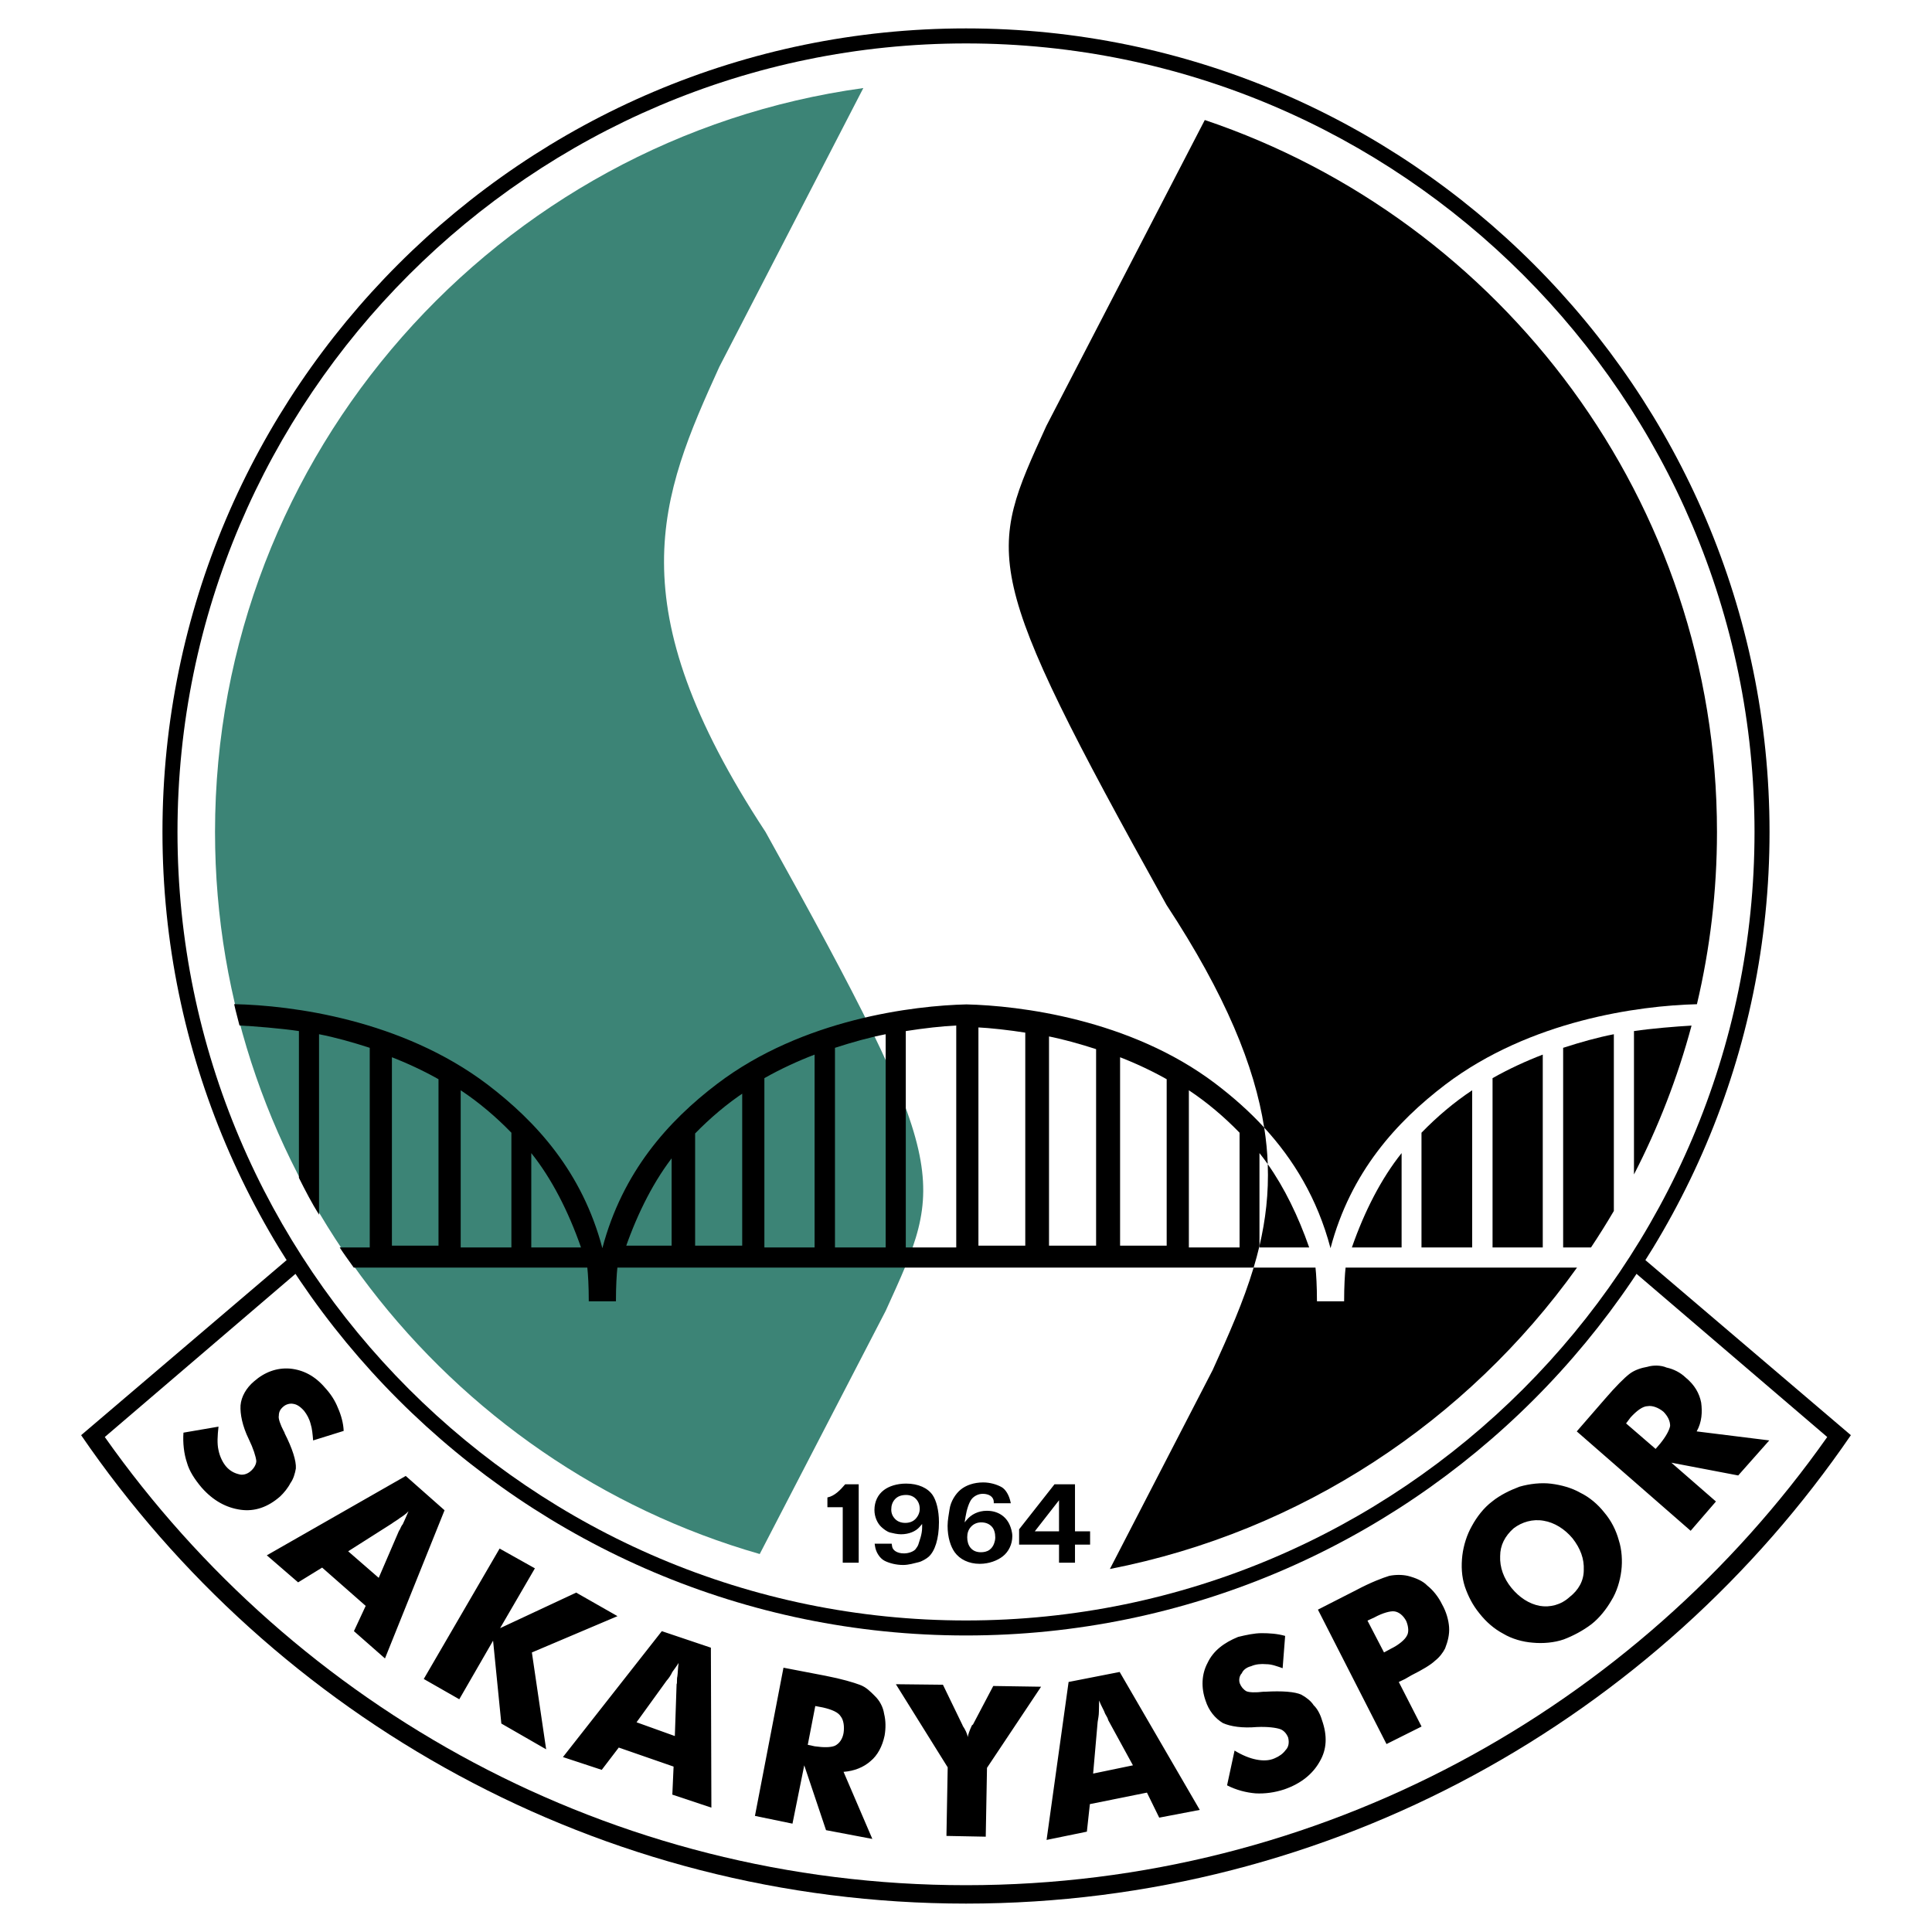
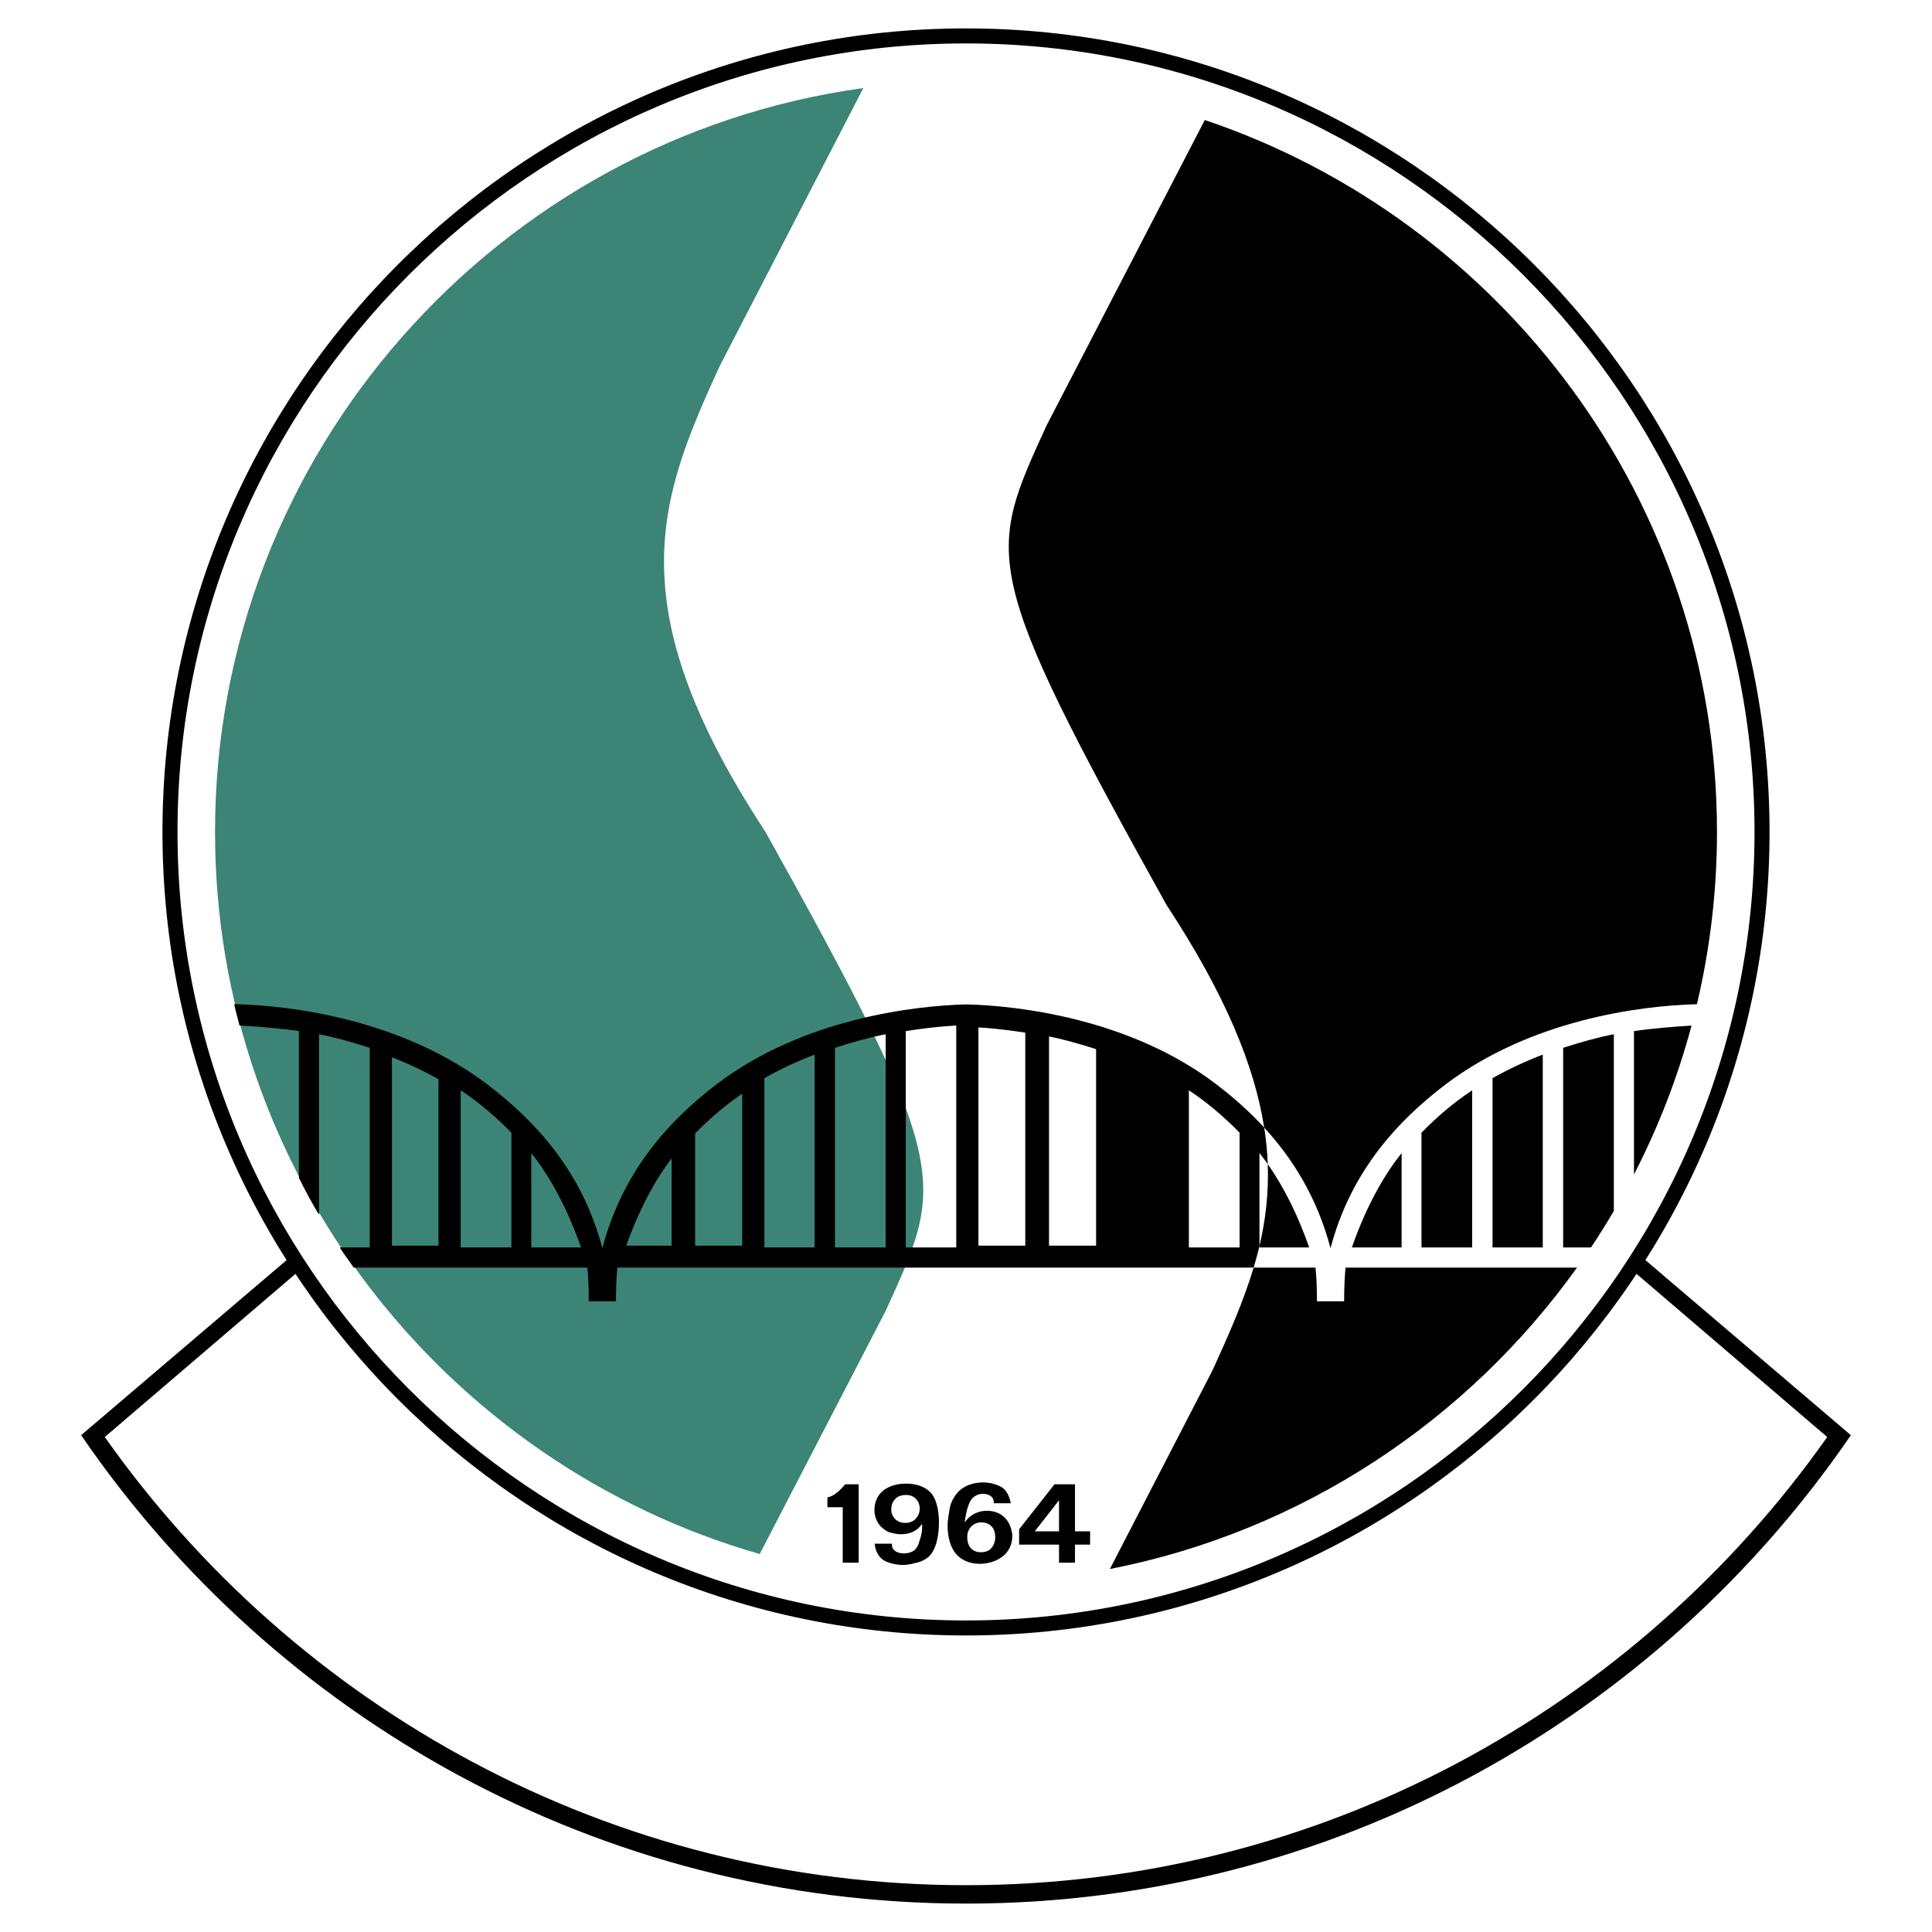
<svg xmlns="http://www.w3.org/2000/svg" version="1.0" id="Layer_1" x="0px" y="0px" width="192.756px" height="192.756px" viewBox="0 0 192.756 192.756" enable-background="new 0 0 192.756 192.756" xml:space="preserve">
  <g>
    <polygon fill-rule="evenodd" clip-rule="evenodd" fill="#FFFFFF" points="0,0 192.756,0 192.756,192.756 0,192.756 0,0  " />
    <path fill-rule="evenodd" clip-rule="evenodd" d="M184.662,143.188c-19.287,28.18-51.687,46.734-88.284,46.734   s-68.997-18.555-88.284-46.734l88.284-75.212L184.662,143.188L184.662,143.188z" />
    <path fill-rule="evenodd" clip-rule="evenodd" fill="#FFFFFF" d="M182.303,143.371c-19.049,27.012-50.484,44.715-85.925,44.715   s-66.875-17.703-85.924-44.715l85.924-73.512L182.303,143.371L182.303,143.371z" />
-     <path fill-rule="evenodd" clip-rule="evenodd" d="M21.8,142.336c-0.1,0.9-0.15,1.699,0,2.348c0.125,0.625,0.425,1.25,0.774,1.648   c0.375,0.426,0.824,0.65,1.249,0.75c0.375,0.125,0.824,0,1.149-0.275c0.375-0.299,0.6-0.725,0.6-1.049   c-0.05-0.449-0.3-1.248-0.75-2.172c-0.649-1.324-0.874-2.523-0.824-3.373c0.075-0.873,0.574-1.746,1.349-2.396   c1.049-0.924,2.273-1.373,3.571-1.273c1.349,0.125,2.523,0.748,3.521,1.924c0.575,0.623,0.999,1.297,1.274,1.996   c0.324,0.725,0.549,1.549,0.575,2.299l-3.047,0.949c-0.05-0.6-0.1-1.199-0.25-1.648c-0.125-0.5-0.375-0.949-0.649-1.299   c-0.375-0.426-0.724-0.65-1.074-0.699c-0.35-0.076-0.75,0.049-0.999,0.273c-0.3,0.25-0.45,0.525-0.45,0.9   c-0.075,0.273,0.15,0.898,0.5,1.572c0.075,0.076,0.075,0.176,0.075,0.176c0.774,1.523,1.174,2.771,1.124,3.521   c-0.075,0.475-0.25,1.074-0.549,1.473c-0.225,0.449-0.649,0.975-1.024,1.324c-1.224,1.074-2.548,1.523-3.946,1.324   c-1.423-0.201-2.722-0.9-3.871-2.199c-0.699-0.824-1.249-1.672-1.474-2.496c-0.299-0.875-0.424-1.975-0.35-2.998L21.8,142.336   L21.8,142.336z M34.737,154.773l3.047,2.648l2.023-4.695c0.125-0.125,0.175-0.426,0.375-0.65c0.175-0.35,0.35-0.799,0.574-1.299   c-0.225,0.25-0.574,0.5-0.824,0.65c-0.274,0.225-0.649,0.424-0.874,0.6L34.737,154.773L34.737,154.773z M26.62,155.174   l13.861-7.918l3.872,3.422l-5.944,14.785l-3.097-2.723l1.174-2.521l-4.345-3.82l-2.397,1.473L26.62,155.174L26.62,155.174z    M42.279,167.512l7.567-13.012l3.521,1.973l-3.472,5.969l7.592-3.547l4.121,2.348l-8.542,3.623l1.423,9.664l-4.47-2.572   l-0.824-8.268l-3.372,5.846L42.279,167.512L42.279,167.512z M63.508,171.832l3.821,1.373l0.175-5.17   c0.075-0.125,0-0.475,0.075-0.773c0.05-0.324,0.05-0.824,0.125-1.348c-0.2,0.324-0.449,0.648-0.624,0.898   c-0.15,0.324-0.35,0.623-0.575,0.873L63.508,171.832L63.508,171.832z M56.165,175.303l9.865-12.562l4.895,1.648l0.05,15.959   l-3.896-1.297l0.125-2.799l-5.47-1.898l-1.698,2.225L56.165,175.303L56.165,175.303z M75.321,181.172l2.847-14.785l4.171,0.801   c1.673,0.324,2.822,0.674,3.421,0.898c0.649,0.225,1.099,0.699,1.523,1.123c0.474,0.451,0.824,1.1,0.924,1.773   c0.174,0.699,0.174,1.449,0.05,2.174c-0.225,1.074-0.7,1.973-1.399,2.547c-0.699,0.625-1.648,0.998-2.697,1.074l2.872,6.693   l-4.62-0.875l-2.173-6.469l-1.174,5.82L75.321,181.172L75.321,181.172z M80.591,174.08l0.699,0.15   c0.874,0.123,1.574,0.123,1.998-0.051c0.474-0.225,0.774-0.699,0.874-1.273c0.1-0.65,0-1.299-0.274-1.648   c-0.25-0.426-0.899-0.699-1.773-0.9l-0.774-0.148L80.591,174.08L80.591,174.08z M94.427,183.17l0.125-6.842l-5.17-8.293   l4.695,0.051L96,172.057c0,0,0.05,0.074,0.05,0.125c0.25,0.375,0.449,0.773,0.499,1.123c0.05-0.273,0.2-0.699,0.4-1.123   c0-0.051,0.125-0.125,0.125-0.125l2.023-3.846l4.771,0.074l-5.395,8.092l-0.125,6.869L94.427,183.17L94.427,183.17z    M109.062,176.951l3.972-0.824l-2.473-4.52c0-0.125-0.175-0.4-0.3-0.625c-0.125-0.375-0.399-0.773-0.6-1.322   c0,0.373-0.025,0.822-0.025,1.123c0,0.35-0.074,0.699-0.124,1.023L109.062,176.951L109.062,176.951z M104.417,183.57l2.197-15.76   l5.095-0.998l7.992,13.762l-4.046,0.773l-1.224-2.498l-5.694,1.148l-0.3,2.748L104.417,183.57L104.417,183.57z M123.173,174.654   c0.774,0.475,1.523,0.773,2.173,0.898c0.624,0.125,1.273,0.125,1.823-0.125c0.474-0.199,0.849-0.475,1.099-0.824   c0.3-0.299,0.375-0.748,0.25-1.248c-0.175-0.449-0.5-0.75-0.824-0.85c-0.375-0.125-1.199-0.25-2.298-0.199   c-1.448,0.125-2.622-0.051-3.396-0.4c-0.774-0.475-1.398-1.223-1.724-2.246c-0.449-1.275-0.399-2.623,0.2-3.746   c0.574-1.225,1.648-2.023,3.047-2.598c0.824-0.201,1.648-0.375,2.348-0.375c0.749,0,1.573,0.049,2.348,0.273l-0.25,3.223   c-0.574-0.199-1.099-0.4-1.623-0.4c-0.524-0.049-1.074,0-1.523,0.201c-0.425,0.1-0.799,0.373-0.925,0.699   c-0.249,0.25-0.324,0.699-0.199,1.023s0.35,0.6,0.649,0.773c0.274,0.125,0.924,0.15,1.698,0.051c0.05,0,0.175,0,0.175,0   c1.698-0.1,2.997,0,3.621,0.299c0.475,0.25,0.975,0.65,1.224,1.051c0.375,0.348,0.675,0.947,0.824,1.473   c0.55,1.549,0.5,2.922-0.225,4.146c-0.699,1.248-1.873,2.197-3.521,2.771c-0.974,0.324-1.973,0.449-2.872,0.4   c-0.924-0.076-1.923-0.326-2.847-0.801L123.173,174.654L123.173,174.654z M141.829,172.256l-3.497,1.748l-6.843-13.41l3.821-1.949   c1.448-0.773,2.647-1.223,3.297-1.422c0.624-0.125,1.273-0.125,1.848,0c0.774,0.199,1.499,0.498,1.948,0.973   c0.574,0.449,1.124,1.148,1.474,1.873c0.425,0.75,0.649,1.574,0.699,2.273c0.05,0.725-0.125,1.424-0.399,2.123   c-0.2,0.4-0.55,0.873-0.999,1.223c-0.449,0.426-1.299,0.924-2.348,1.449l-0.649,0.375l-0.624,0.299L141.829,172.256   L141.829,172.256z M138.083,164.865l0.649-0.352c0.874-0.424,1.448-0.949,1.623-1.299c0.225-0.35,0.175-0.924-0.05-1.473   c-0.3-0.574-0.749-0.924-1.199-0.975c-0.374-0.049-1.148,0.15-1.973,0.6l-0.699,0.324L138.083,164.865L138.083,164.865z    M160.061,150.902c0.699,0.824,1.174,1.773,1.448,2.773c0.3,0.924,0.375,2.047,0.25,3.047c-0.125,0.998-0.449,2.098-0.999,2.971   c-0.475,0.824-1.174,1.725-1.973,2.348c-0.85,0.65-1.849,1.174-2.772,1.523c-0.924,0.326-2.098,0.426-3.097,0.326   c-0.999-0.076-2.073-0.375-2.947-0.9c-0.898-0.475-1.698-1.174-2.348-1.998c-0.699-0.848-1.148-1.748-1.474-2.697   c-0.324-0.998-0.375-2.047-0.25-3.121c0.125-0.998,0.45-2.047,0.949-2.922c0.5-0.924,1.199-1.824,2.023-2.447   c0.799-0.65,1.798-1.125,2.722-1.475c1.024-0.299,2.198-0.424,3.172-0.299c0.975,0.125,2.023,0.398,2.897,0.898   C158.587,149.379,159.411,150.078,160.061,150.902L160.061,150.902z M156.589,159.344c0.899-0.699,1.424-1.623,1.424-2.697   c0.05-1.123-0.324-2.146-1.124-3.172c-0.774-0.924-1.798-1.572-2.872-1.748c-1.099-0.199-2.173,0.125-2.997,0.75   c-0.874,0.773-1.349,1.699-1.349,2.771c-0.05,1.125,0.35,2.223,1.124,3.172c0.799,0.975,1.773,1.6,2.822,1.799   C154.641,160.393,155.74,160.119,156.589,159.344L156.589,159.344z M168.677,152.727l-11.363-9.916l2.797-3.221   c1.074-1.25,1.948-2.123,2.473-2.523c0.524-0.398,1.199-0.6,1.773-0.699c0.574-0.174,1.349-0.174,1.923,0.076   c0.699,0.148,1.374,0.498,1.873,0.973c0.949,0.775,1.398,1.625,1.573,2.523c0.125,0.924,0.075,1.947-0.449,2.871l7.243,0.9   l-3.098,3.496l-6.668-1.273l4.445,3.871L168.677,152.727L168.677,152.727z M165.181,144.559l0.449-0.523   c0.574-0.699,0.924-1.35,0.999-1.773c0-0.5-0.225-0.949-0.649-1.398c-0.524-0.449-1.174-0.65-1.573-0.574   c-0.524,0-1.124,0.475-1.723,1.123l-0.45,0.6L165.181,144.559L165.181,144.559z" />
    <path fill-rule="evenodd" clip-rule="evenodd" d="M96.378,2.834c44.155,0,80.169,36.013,80.169,80.169   c0,44.154-36.014,80.168-80.169,80.168s-80.169-36.014-80.169-80.168C16.209,38.848,52.223,2.834,96.378,2.834L96.378,2.834z" />
    <path fill-rule="evenodd" clip-rule="evenodd" fill="#FFFFFF" d="M96.378,4.333c43.33,0,78.671,35.34,78.671,78.671   c0,43.33-35.341,78.67-78.671,78.67s-78.67-35.34-78.67-78.67C17.708,39.673,53.048,4.333,96.378,4.333L96.378,4.333z" />
    <path fill-rule="evenodd" clip-rule="evenodd" d="M84.324,148.088h1.349v7.822H84.08v-5.537h-1.529v-0.971   C83.283,149.254,83.85,148.646,84.324,148.088L84.324,148.088z M105.207,148.088h2.045v4.693h1.507v1.328h-1.507v1.801h-1.593   v-1.801h-3.983v-1.529L105.207,148.088L105.207,148.088z M99.148,149.873c0-0.578-0.517-0.834-1.099-0.834   c-0.473,0-0.873,0.242-1.098,0.514c-0.271,0.328-0.507,1.072-0.624,1.799l-0.086,0.537l0.215-0.258   c0.441-0.527,1.141-0.9,2.002-0.9c1.099,0,1.906,0.553,2.282,1.416c0.119,0.273,0.259,0.705,0.259,1.113   c0,0.814-0.369,1.561-0.947,2.014c-0.541,0.426-1.378,0.75-2.304,0.75c-1.098,0-1.995-0.455-2.497-1.156   c-0.402-0.562-0.71-1.479-0.71-2.637c0-0.578,0.132-1.178,0.193-1.627c0.111-0.814,0.605-1.562,1.098-1.973   c0.54-0.447,1.335-0.729,2.261-0.729c0.688,0,1.332,0.197,1.808,0.451c0.45,0.238,0.775,0.857,0.904,1.436l0.043,0.191h-1.7   V149.873L99.148,149.873z M88.965,154.018l0.043,0.279c0.056,0.361,0.474,0.686,1.184,0.686c0.473,0,0.952-0.189,1.141-0.408   c0.07-0.08,0.25-0.346,0.28-0.449c0.12-0.41,0.388-1.029,0.388-1.736v-0.344l-0.237,0.279c-0.404,0.475-1.098,0.75-1.873,0.75   c-0.366,0-0.798-0.102-1.077-0.172c-0.324-0.08-0.682-0.371-0.882-0.557c-0.38-0.35-0.689-0.986-0.689-1.693   c0-0.836,0.344-1.543,0.947-1.992c0.517-0.387,1.292-0.643,2.217-0.643c1.206,0,2.165,0.441,2.648,1.156   c0.356,0.527,0.625,1.5,0.625,2.701c0,1.67-0.409,2.893-1.034,3.449c-0.215,0.193-0.69,0.467-0.99,0.535   c-0.432,0.102-0.99,0.279-1.55,0.279c-0.689,0-1.356-0.172-1.83-0.406c-0.517-0.258-0.883-0.883-0.969-1.436l-0.043-0.279H88.965   L88.965,154.018z M103.241,152.781h2.418v-3.1L103.241,152.781L103.241,152.781z M88.921,150.609c0,0.387,0.14,0.697,0.409,0.965   c0.248,0.246,0.603,0.365,0.99,0.365c0.409,0,0.775-0.129,1.033-0.408c0.258-0.277,0.409-0.621,0.409-0.986   c0-0.406-0.129-0.729-0.366-0.984c-0.239-0.26-0.582-0.408-0.991-0.408c-0.474,0-0.856,0.135-1.119,0.43   C89.034,149.865,88.921,150.203,88.921,150.609L88.921,150.609z M96.5,153.367c0,0.406,0.1,0.777,0.323,1.049   c0.25,0.307,0.603,0.451,1.033,0.451c0.302,0,0.61-0.055,0.861-0.236c0.223-0.16,0.383-0.393,0.474-0.664   c0.061-0.182,0.107-0.365,0.107-0.578c0-0.43-0.111-0.811-0.323-1.051c-0.262-0.297-0.624-0.449-1.076-0.449   c-0.409,0-0.77,0.154-1.033,0.449C96.613,152.621,96.5,152.959,96.5,153.367L96.5,153.367z" />
    <path fill-rule="evenodd" clip-rule="evenodd" fill="#3C8476" d="M75.798,155.045c-31.315-8.98-54.345-37.906-54.345-72.041   c0-37.793,28.231-69.198,64.681-74.219L71.768,36.596c-5.901,12.974-10.349,23.639,4.608,46.407   c18.749,33.698,17.894,34.797,11.993,47.772L75.798,155.045L75.798,155.045z" />
    <path fill-rule="evenodd" clip-rule="evenodd" d="M120.202,11.974c29.648,9.992,51.101,38.085,51.101,71.03   c0,5.911-0.695,11.664-2,17.186c-5.828,0.146-16.63,1.611-25.085,8.006c-4.889,3.727-9.462,8.736-11.472,16.336   c-1.316-4.984-3.729-8.887-6.618-12.033c-0.956-6.109-3.834-13.217-9.747-22.218c-18.749-33.699-17.894-34.798-11.993-47.773   L120.202,11.974L120.202,11.974z" />
    <path fill-rule="evenodd" clip-rule="evenodd" d="M157.34,126.467c-10.947,15.299-27.496,26.338-46.606,30.072l10.255-19.852   c1.583-3.48,3.061-6.795,4.088-10.221h6.17c0.073,0.678,0.146,1.84,0.146,3.365h2.71c0-1.525,0.073-2.688,0.146-3.365H157.34   L157.34,126.467z" />
    <path fill-rule="evenodd" clip-rule="evenodd" d="M96.422,100.209c5.179,0.121,16.311,1.428,24.854,7.914   c1.69,1.283,3.338,2.725,4.854,4.375c0.196,1.256,0.312,2.471,0.355,3.648c-0.269-0.381-0.545-0.748-0.828-1.102v9.266   c-0.172,0.725-0.366,1.443-0.58,2.156H61.597c-0.073,0.678-0.145,1.84-0.145,3.365h-2.71c0-1.525-0.072-2.688-0.145-3.365H35.292   c-0.508-0.725-1.016-1.402-1.403-2.008h3v-19.918c-1.718-0.557-3.437-1.039-5.058-1.355v18.006   c-0.726-1.162-1.379-2.42-2.008-3.678v-14.643c-1.767-0.266-4.478-0.484-5.929-0.557c-0.169-0.701-0.363-1.355-0.533-2.129   c5.784,0.121,16.723,1.549,25.266,8.01c4.889,3.727,9.462,8.736,11.471,16.336c2.009-7.6,6.559-12.682,11.471-16.408   C80.111,101.637,91.243,100.33,96.422,100.209L96.422,100.209z M118.613,108.777v15.682h5.059v-11.447   C122.123,111.414,120.404,109.963,118.613,108.777L118.613,108.777z M45.964,108.777v15.682h5.058v-11.447   C49.473,111.414,47.755,109.963,45.964,108.777L45.964,108.777z M57.967,124.459c-1.258-3.605-2.928-6.873-4.961-9.414v9.414   H57.967L57.967,124.459z M81.272,105.219c-1.646,0.629-3.388,1.428-5.009,2.348v16.893h5.009V105.219L81.272,105.219z    M83.305,104.541v19.918h5.058v-21.273C86.742,103.502,85.023,103.984,83.305,104.541L83.305,104.541z M95.405,124.459v-22.145   c-1.428,0.072-3.194,0.268-5.034,0.557v21.588H95.405L95.405,124.459z" />
    <path fill-rule="evenodd" clip-rule="evenodd" d="M125.656,124.309c0.611-2.59,0.935-5.271,0.827-8.162   c1.662,2.355,3.051,5.209,4.134,8.312h-4.961V124.309L125.656,124.309z" />
-     <path fill-rule="evenodd" clip-rule="evenodd" d="M134.877,124.459c1.258-3.605,2.928-6.873,4.961-9.414v9.414H134.877   L134.877,124.459z" />
+     <path fill-rule="evenodd" clip-rule="evenodd" d="M134.877,124.459c1.258-3.605,2.928-6.873,4.961-9.414v9.414H134.877   L134.877,124.459" />
    <path fill-rule="evenodd" clip-rule="evenodd" d="M146.88,108.777v15.682h-5.058v-11.447   C143.371,111.414,145.089,109.963,146.88,108.777L146.88,108.777z" />
    <path fill-rule="evenodd" clip-rule="evenodd" d="M153.922,105.219c-1.646,0.629-3.388,1.428-5.01,2.348v16.893h5.01V105.219   L153.922,105.219z" />
    <path fill-rule="evenodd" clip-rule="evenodd" d="M161.013,120.82c-0.727,1.234-1.485,2.449-2.279,3.639h-2.778v-19.918   c1.718-0.557,3.437-1.039,5.058-1.355V120.82L161.013,120.82z" />
    <path fill-rule="evenodd" clip-rule="evenodd" d="M168.766,102.324c-1.39,5.191-3.327,10.164-5.744,14.85v-14.303   C164.716,102.617,167.278,102.406,168.766,102.324L168.766,102.324z" />
    <path fill-rule="evenodd" clip-rule="evenodd" fill="#3C8476" stroke="#000000" stroke-width="0.36" stroke-miterlimit="2.613" d="   M38.921,105.219c1.646,0.629,3.388,1.428,5.009,2.348v16.893h-5.009V105.219L38.921,105.219z" />
    <path fill-rule="evenodd" clip-rule="evenodd" fill="#3C8476" stroke="#000000" stroke-width="0.36" stroke-miterlimit="2.613" d="   M74.23,108.777v15.682h-5.058v-11.447C70.721,111.414,72.439,109.963,74.23,108.777L74.23,108.777z" />
    <path fill-rule="evenodd" clip-rule="evenodd" fill="#3C8476" stroke="#000000" stroke-width="0.36" stroke-miterlimit="2.613" d="   M62.227,124.459c1.258-3.605,2.928-6.873,4.961-9.414v9.414H62.227L62.227,124.459z" />
    <path fill-rule="evenodd" clip-rule="evenodd" fill="#FFFFFF" stroke="#000000" stroke-width="0.36" stroke-miterlimit="2.613" d="   M97.438,124.459v-22.145c1.428,0.072,3.195,0.268,5.034,0.557v21.588H97.438L97.438,124.459z" />
    <path fill-rule="evenodd" clip-rule="evenodd" fill="#FFFFFF" stroke="#000000" stroke-width="0.36" stroke-miterlimit="2.613" d="   M109.538,104.541v19.918h-5.058v-21.273C106.102,103.502,107.82,103.984,109.538,104.541L109.538,104.541z" />
-     <path fill-rule="evenodd" clip-rule="evenodd" fill="#FFFFFF" stroke="#000000" stroke-width="0.36" stroke-miterlimit="2.613" d="   M111.571,105.219c1.646,0.629,3.388,1.428,5.009,2.348v16.893h-5.009V105.219L111.571,105.219z" />
  </g>
</svg>